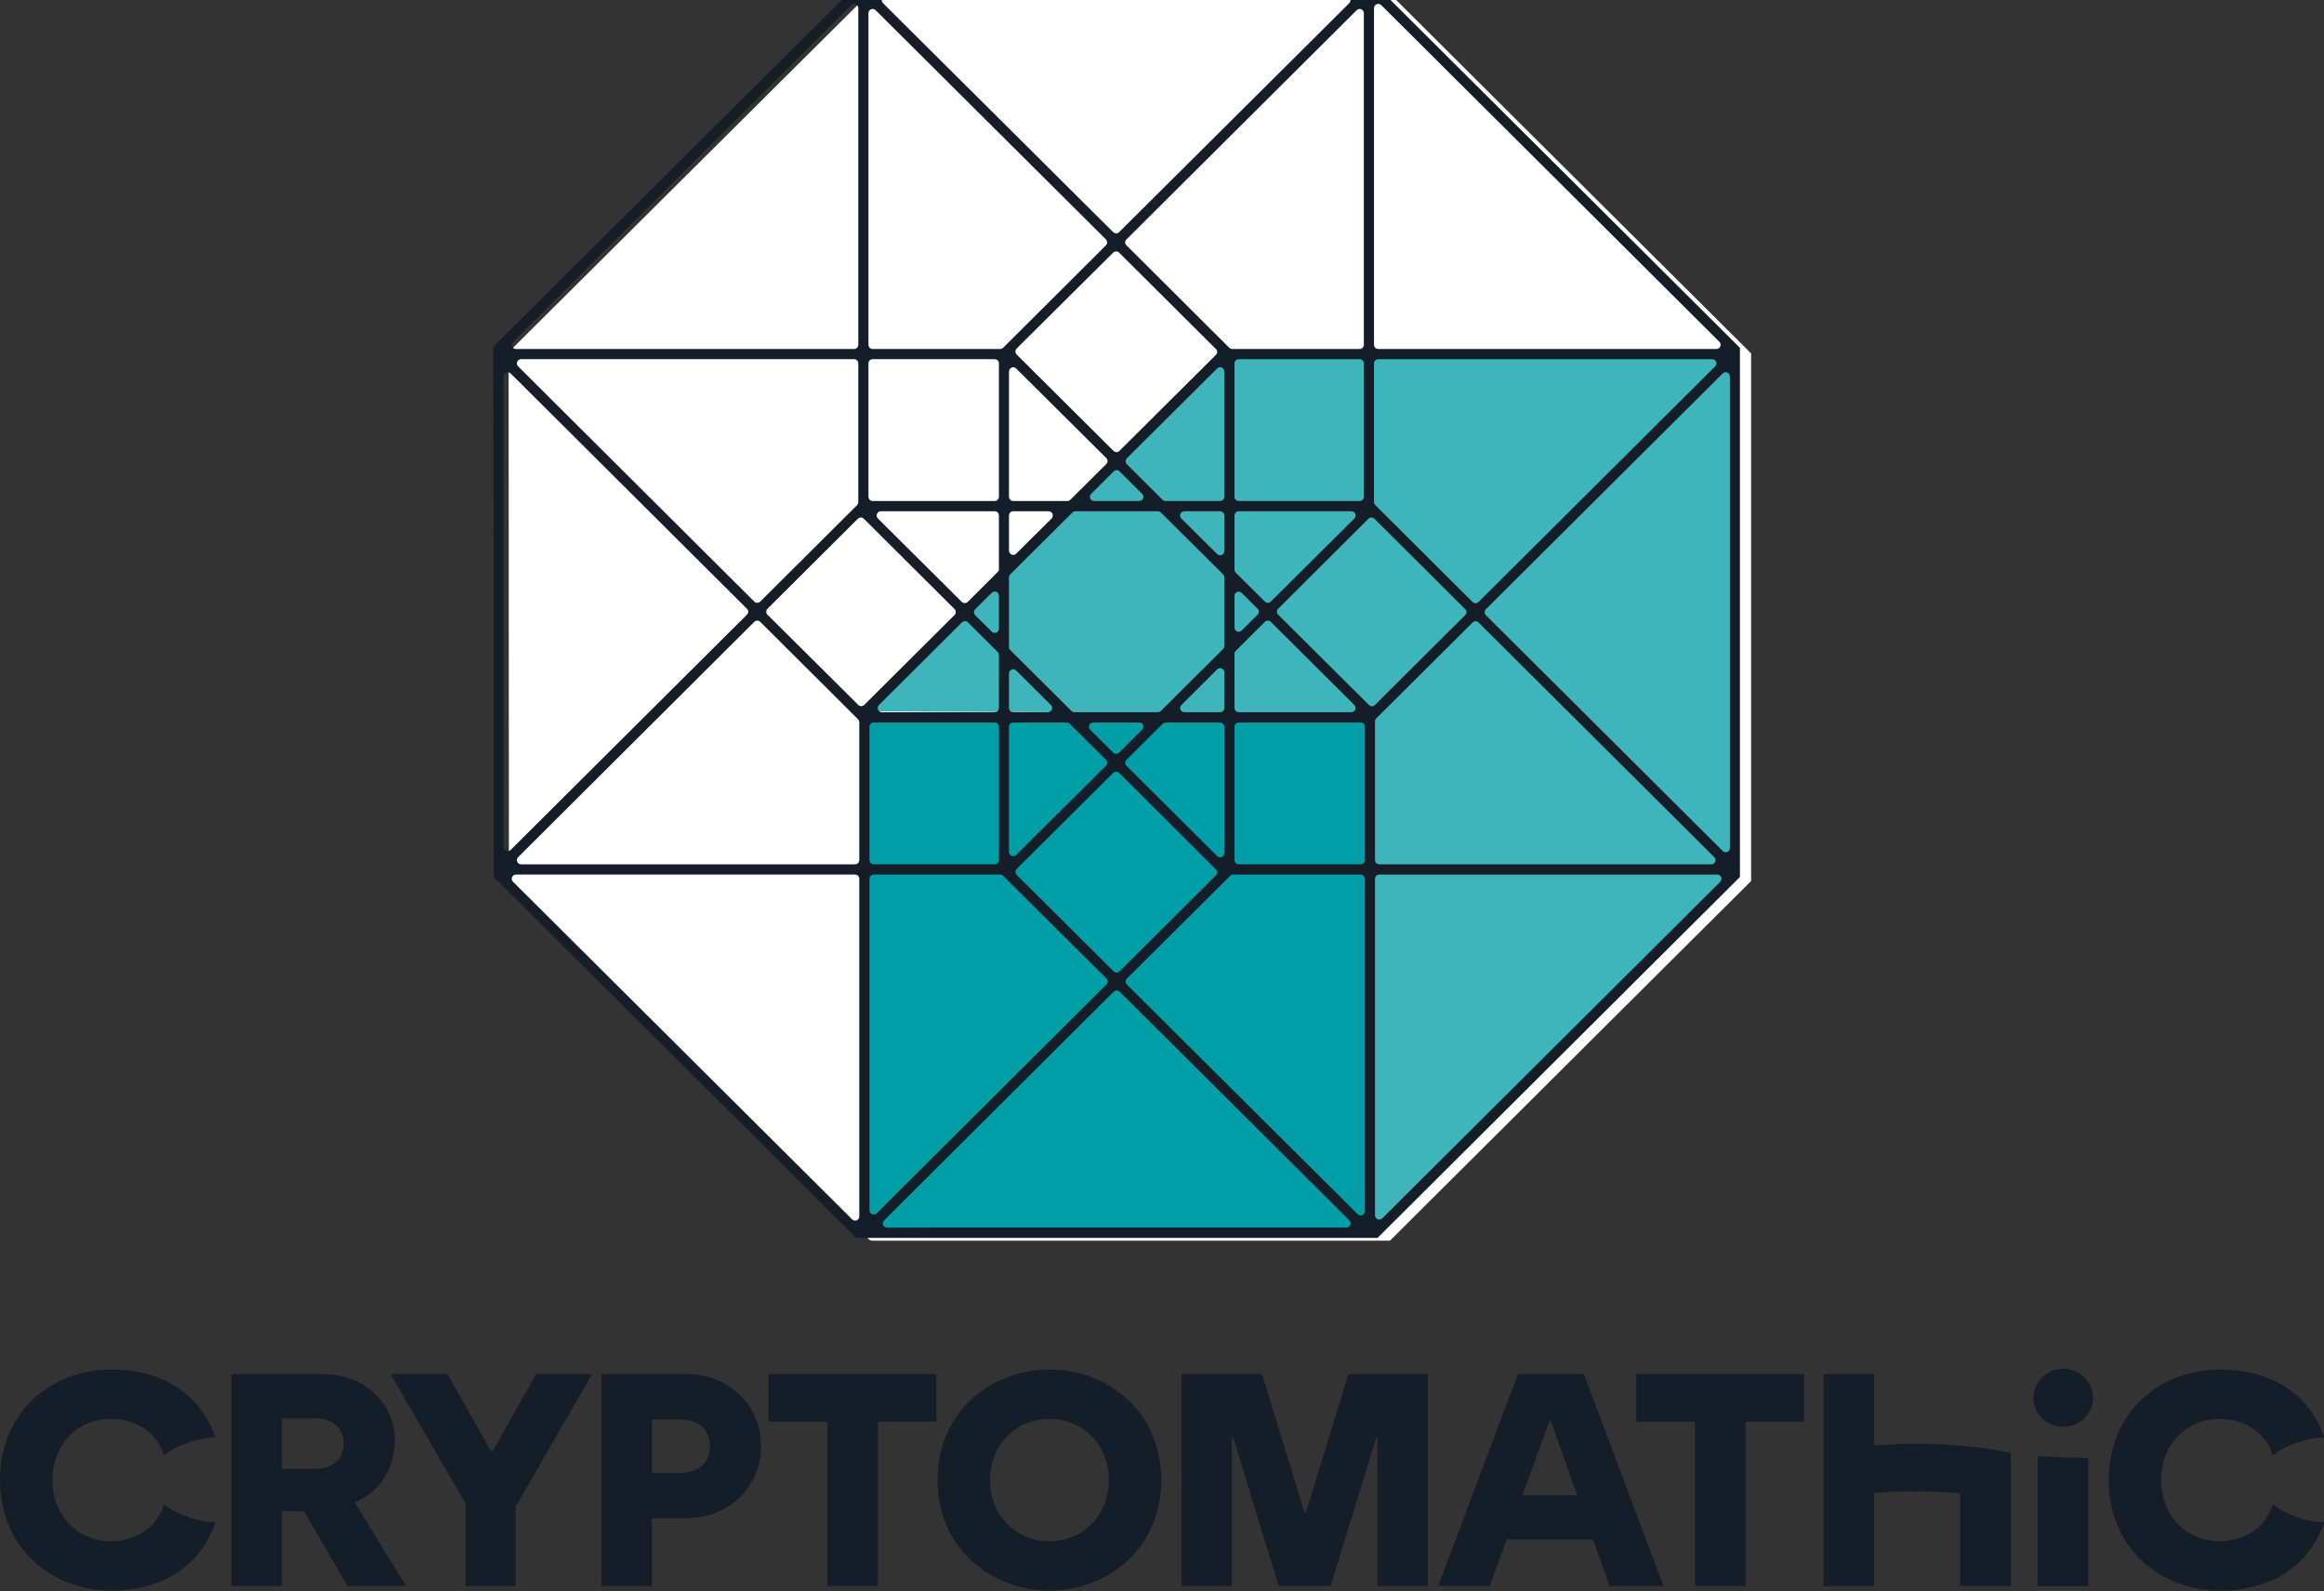
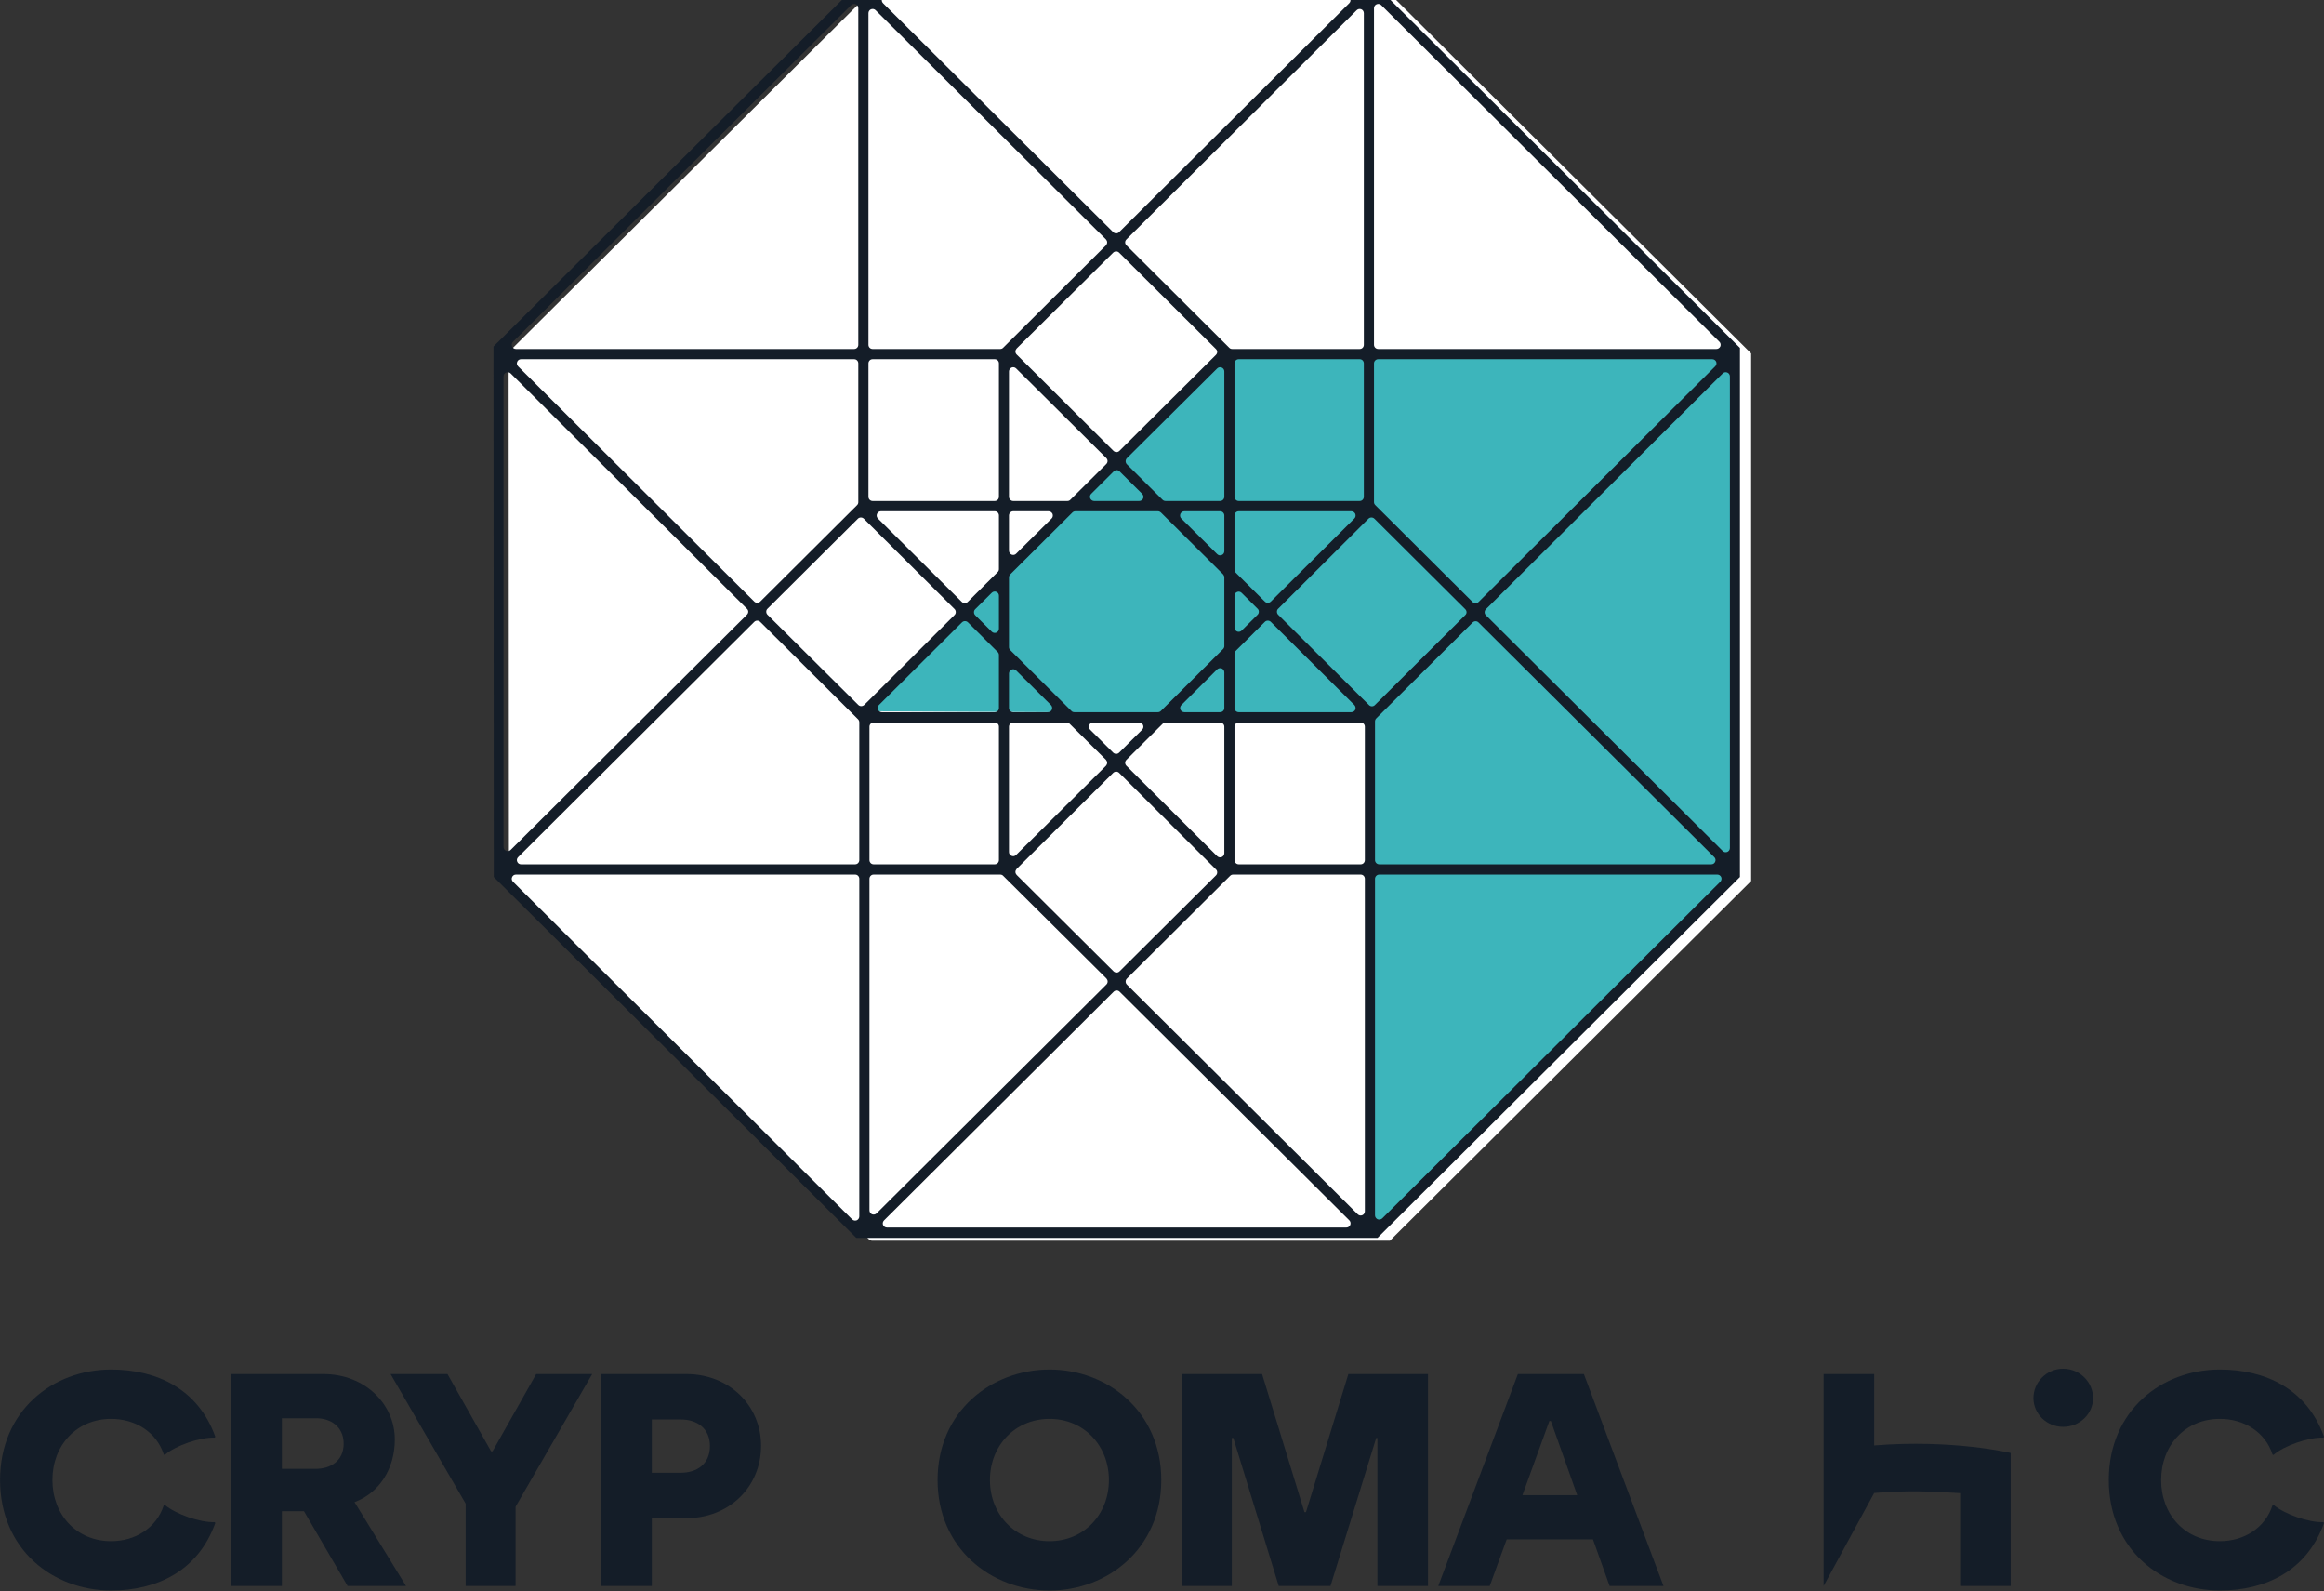
<svg xmlns="http://www.w3.org/2000/svg" width="100%" height="100%" viewBox="0 0 2069 1416" version="1.1" xml:space="preserve" style="fill-rule:evenodd;clip-rule:evenodd;stroke-linejoin:round;stroke-miterlimit:2;">
  <rect x="0" y="0" width="2069" height="1416" fill="#333333" stroke="none" />
  <g transform="matrix(1,0,0,1,-59600.9,-17323.7)">
    <g transform="matrix(4.167,0,0,4.167,58653.6,15748.5)">
      <g transform="matrix(0.215,0,0,0.215,-5691.57,-1687.33)">
        <path d="M29269.9,9957.37L28909.6,9598.74L28394.2,9599.14L28035.2,9956.11C28035.2,9980.48 28035.5,10481.5 28035.5,10481.5C28035.5,10481.5 28393.8,10838 28393.8,10838C28394.2,10838.1 28394.6,10838.2 28395,10838.4C28395.3,10838.5 28395.6,10838.7 28395.9,10838.8L28911,10838.8L29269.9,10481.5L29269.9,9957.37Z" style="fill:white;" />
      </g>
    </g>
    <g transform="matrix(4.975,0,0,4.975,58183.8,15195.4)">
      <g transform="matrix(0.18,0,0,0.18,-4735.84,-1409.05)">
-         <path d="M28753.6,10914.7L29251.2,10914.7L29251.2,11430.7L28753.6,11424.7L28753.6,10914.7Z" style="fill:rgb(0,158,166);" />
-       </g>
+         </g>
    </g>
    <g transform="matrix(4.975,0,0,4.975,58183.8,15195.4)">
      <g transform="matrix(0.18,0,0,0.18,-4651.08,-1466.27)">
        <path d="M28286.8,11229.5L28645.4,10870.9L29149.4,10870.9L28780.9,11232.2L28286.8,11229.5Z" style="fill:rgb(0,158,166);fill-opacity:0.76;" />
      </g>
    </g>
    <g transform="matrix(4.975,0,0,4.975,58183.8,15195.4)">
      <g transform="matrix(0.18,0,0,0.18,-4646.14,-1407.36)">
        <path d="M28753.6,10905.4L29118.5,10544.1L29118.5,11060.8L28753.6,11424.7L28753.6,10905.4Z" style="fill:rgb(0,158,166);fill-opacity:0.76;" />
      </g>
    </g>
    <g transform="matrix(4.975,0,0,4.975,58183.8,15195.4)">
      <g transform="matrix(0.18,0,0,0.18,-4672.79,-1302.14)">
        <path d="M29276.3,9953.45L29275,9953.45L29276.3,9953.45ZM28910.5,9596.53C28875.7,9596.56 28424.7,9596.91 28393.3,9596.93L28033,9955.19L28033.3,10482.4L28393.7,10841.1C28394.2,10841.1 28911.9,10841.1 28911.9,10841.1L29272.2,10482.4L29272.2,9956.45C29272.1,9956.44 29272.1,9956.42 29272.1,9956.41L28910.5,9596.53ZM28410.9,10480L28536.8,10480C28537.9,10480 28539,10480.4 28539.7,10481.2L28642.4,10583.3C28643.1,10584.1 28643.6,10585.2 28643.6,10586.3C28643.6,10587.4 28643.1,10588.5 28642.4,10589.2L28413.9,10816.7C28412.7,10817.9 28410.9,10818.2 28409.3,10817.6C28407.8,10816.9 28406.8,10815.4 28406.8,10813.7L28406.8,10484.2C28406.8,10481.9 28408.6,10480 28410.9,10480ZM28655.5,10596.4L28883.9,10823.7C28885.1,10824.9 28885.4,10826.7 28884.8,10828.2C28884.1,10829.8 28882.6,10830.8 28880.9,10830.8L28424.2,10830.8C28422.5,10830.8 28421,10829.8 28420.3,10828.2C28419.7,10826.7 28420.1,10824.9 28421.3,10823.7L28649.6,10596.4C28651.2,10594.8 28653.9,10594.8 28655.5,10596.4ZM28423.2,9606.81L28880.9,9606.81C28882.5,9606.81 28884.1,9607.82 28884.7,9609.38C28885.4,9610.94 28885,9612.74 28883.8,9613.93L28655,9841.49C28653.4,9843.1 28650.8,9843.1 28649.1,9841.49L28420.3,9613.93C28419.1,9612.74 28418.7,9610.94 28419.3,9609.38C28420,9607.82 28421.5,9606.81 28423.2,9606.81ZM28395.7,9618.81L28395.7,9953.46C28395.7,9955.76 28393.9,9957.62 28391.6,9957.62L28055.3,9957.62C28053.6,9957.62 28052.1,9956.61 28051.5,9955.05C28050.8,9953.49 28051.2,9951.69 28052.4,9950.5L28388.6,9615.86C28389.8,9614.67 28391.6,9614.32 28393.2,9614.97C28394.7,9615.61 28395.7,9617.13 28395.7,9618.81ZM28641.9,9854.61L28539.7,9956.41C28539,9957.19 28537.9,9957.62 28536.8,9957.62L28409.9,9957.62C28407.6,9957.62 28405.8,9955.76 28405.8,9953.46L28405.8,9623.83C28405.8,9622.15 28406.8,9620.63 28408.3,9619.98C28409.9,9619.34 28411.7,9619.69 28412.9,9620.88L28641.9,9848.7C28642.6,9849.49 28643.1,9850.55 28643.1,9851.66C28643.1,9852.76 28642.6,9853.83 28641.9,9854.61ZM28405.8,10104.5L28405.8,9971.93C28405.8,9969.63 28407.6,9967.77 28409.9,9967.77L28531.4,9967.77C28533.7,9967.77 28535.5,9969.63 28535.5,9971.93L28535.5,10104.5C28535.5,10106.8 28533.7,10108.7 28531.4,10108.7L28409.9,10108.7C28407.6,10108.7 28405.8,10106.8 28405.8,10104.5ZM28642.2,10072L28606.5,10107.5C28605.8,10108.3 28604.7,10108.7 28603.6,10108.7L28549.7,10108.7C28547.4,10108.7 28545.5,10106.8 28545.5,10104.5L28545.5,9979.91C28545.5,9978.23 28546.6,9976.71 28548.1,9976.06C28549.7,9975.41 28551.4,9975.77 28552.6,9976.95L28642.2,10066C28643,10066.8 28643.5,10067.9 28643.5,10069C28643.5,10070.1 28643,10071.2 28642.2,10072ZM28773.9,10328.9L28895.2,10328.9C28897.5,10328.9 28899.3,10330.7 28899.3,10333L28899.3,10465.6C28899.3,10467.9 28897.5,10469.8 28895.2,10469.8L28773.9,10469.8C28771.6,10469.8 28769.7,10467.9 28769.7,10465.6L28769.7,10333C28769.7,10330.7 28771.6,10328.9 28773.9,10328.9ZM28909.4,10818.7L28909.4,10484.2C28909.4,10481.9 28911.3,10480 28913.6,10480L29249.7,10480C29251.4,10480 29252.9,10481 29253.6,10482.6C29254.2,10484.1 29253.8,10485.9 29252.7,10487.1L28916.6,10821.7C28915.4,10822.8 28913.6,10823.2 28912,10822.6C28910.5,10821.9 28909.4,10820.4 28909.4,10818.7ZM29248.8,9957.62L28912.6,9957.62C28910.3,9957.62 28908.4,9955.76 28908.4,9953.45L28908.4,9618.81C28908.4,9617.13 28909.5,9615.61 28911,9614.97C28912.6,9614.32 28914.4,9614.67 28915.6,9615.86L29251.8,9950.5C29253,9951.69 29253.3,9953.49 29252.7,9955.04C29252,9956.6 29250.5,9957.62 29248.8,9957.62ZM28751.2,9963.51L28655.3,10058.9C28653.7,10060.5 28651.1,10060.5 28649.4,10058.9L28553.1,9963.07C28552.3,9962.29 28551.9,9961.23 28551.9,9960.12C28551.9,9959.01 28552.4,9957.94 28553.1,9957.16L28649.1,9861.86C28650.8,9860.25 28653.4,9860.25 28655,9861.86L28751.2,9957.6C28752,9958.38 28752.5,9959.44 28752.5,9960.55C28752.5,9961.66 28752,9962.72 28751.2,9963.51ZM28491.4,10222L28401.6,10311.4C28399.9,10313 28397.3,10313 28395.7,10311.4L28305.4,10221.7C28304.6,10220.9 28304.2,10219.8 28304.2,10218.7C28304.2,10217.6 28304.6,10216.5 28305.4,10215.8L28395.3,10126.3C28396.9,10124.7 28399.6,10124.7 28401.2,10126.3L28491.4,10216.1C28492.2,10216.9 28492.6,10218 28492.6,10219.1C28492.6,10220.2 28492.2,10221.2 28491.4,10222ZM28587.9,10126.1L28552.6,10161.1C28551.5,10162.3 28549.7,10162.6 28548.1,10162C28546.6,10161.3 28545.5,10159.8 28545.5,10158.1L28545.5,10123.1C28545.5,10120.8 28547.4,10118.9 28549.7,10118.9L28584.9,10118.9C28586.6,10118.9 28588.1,10120 28588.8,10121.5C28589.4,10123.1 28589.1,10124.9 28587.9,10126.1ZM28894.2,9957.62L28767.4,9957.62C28766.3,9957.62 28765.2,9957.18 28764.5,9956.41L28662.3,9854.61C28661.5,9853.83 28661,9852.76 28661,9851.66C28661,9850.55 28661.5,9849.49 28662.3,9848.7L28891.2,9620.88C28892.4,9619.69 28894.2,9619.34 28895.8,9619.98C28897.3,9620.63 28898.3,9622.15 28898.3,9623.83L28898.3,9953.45C28898.3,9955.76 28896.5,9957.62 28894.2,9957.62ZM28535.5,10333L28535.5,10465.6C28535.5,10467.9 28533.7,10469.8 28531.4,10469.8L28410.9,10469.8C28408.6,10469.8 28406.8,10467.9 28406.8,10465.6L28406.8,10333C28406.8,10330.7 28408.6,10328.9 28410.9,10328.9L28531.4,10328.9C28533.7,10328.9 28535.5,10330.7 28535.5,10333ZM28534.3,10179.3L28504.5,10209C28502.9,10210.6 28500.3,10210.6 28498.6,10209L28415.2,10126.1C28414,10124.9 28413.6,10123.1 28414.3,10121.5C28414.9,10120 28416.4,10118.9 28418.1,10118.9L28531.4,10118.9C28533.7,10118.9 28535.5,10120.8 28535.5,10123.1L28535.5,10176.4C28535.5,10177.5 28535.1,10178.6 28534.3,10179.3ZM28396.7,10328.7L28396.7,10465.6C28396.7,10467.9 28394.9,10469.8 28392.6,10469.8L28060.4,10469.8C28058.7,10469.8 28057.2,10468.8 28056.6,10467.2C28055.9,10465.6 28056.3,10463.9 28057.5,10462.7L28292.3,10228.8C28293.9,10227.2 28296.6,10227.2 28298.2,10228.8L28395.5,10325.7C28396.3,10326.5 28396.7,10327.6 28396.7,10328.7ZM28396.7,10484.2L28396.7,10819.7C28396.7,10821.4 28395.7,10822.9 28394.2,10823.6C28392.6,10824.2 28390.8,10823.9 28389.6,10822.7L28052.4,10487.1C28051.2,10485.9 28050.8,10484.1 28051.5,10482.6C28052.1,10481 28053.6,10480 28055.3,10480L28392.6,10480C28394.9,10480 28396.7,10481.9 28396.7,10484.2ZM28629.1,10328.9L28675,10328.9C28676.7,10328.9 28678.2,10329.9 28678.8,10331.4C28679.5,10333 28679.1,10334.8 28677.9,10336L28655,10358.8C28653.4,10360.4 28650.8,10360.4 28649.1,10358.8L28626.2,10336C28625,10334.8 28624.6,10333 28625.3,10331.4C28625.9,10329.9 28627.4,10328.9 28629.1,10328.9ZM28892.2,10817.6L28662.7,10589.3C28661.9,10588.5 28661.5,10587.5 28661.5,10586.4C28661.5,10585.2 28661.9,10584.2 28662.7,10583.4L28765.4,10481.2C28766.2,10480.4 28767.2,10480 28768.3,10480L28895.2,10480C28897.5,10480 28899.3,10481.9 28899.3,10484.2L28899.3,10814.7C28899.3,10816.3 28898.3,10817.9 28896.8,10818.5C28895.2,10819.2 28893.4,10818.8 28892.2,10817.6ZM28511.9,10216.3L28528.4,10199.9C28529.6,10198.7 28531.4,10198.3 28533,10199C28534.5,10199.6 28535.5,10201.1 28535.5,10202.8L28535.5,10235.6C28535.5,10237.3 28534.5,10238.8 28533,10239.5C28531.4,10240.1 28529.6,10239.8 28528.4,10238.6L28511.9,10222.2C28511.1,10221.4 28510.7,10220.3 28510.7,10219.2C28510.7,10218.1 28511.1,10217.1 28511.9,10216.3ZM28649.5,10576.2L28553.1,10480.3C28552.4,10479.5 28551.9,10478.5 28551.9,10477.4C28551.9,10476.3 28552.4,10475.2 28553.1,10474.4L28649.1,10378.9C28650.8,10377.3 28653.4,10377.3 28655,10378.9L28751.3,10474.9C28752.1,10475.6 28752.5,10476.7 28752.5,10477.8C28752.5,10478.9 28752.1,10480 28751.3,10480.8L28655.4,10576.2C28653.8,10577.8 28651.2,10577.8 28649.5,10576.2ZM28752.5,10461.7L28662.3,10371.9C28661.5,10371.1 28661,10370 28661,10368.9C28661,10367.8 28661.5,10366.7 28662.3,10365.9L28698.3,10330.1C28699,10329.3 28700.1,10328.9 28701.2,10328.9L28755.4,10328.9C28757.7,10328.9 28759.6,10330.7 28759.6,10333L28759.6,10458.7C28759.6,10460.4 28758.6,10461.9 28757,10462.6C28755.5,10463.2 28753.7,10462.9 28752.5,10461.7ZM28716.9,10311.5L28752.5,10276C28753.7,10274.9 28755.5,10274.5 28757,10275.1C28758.6,10275.8 28759.6,10277.3 28759.6,10279L28759.6,10314.5C28759.6,10316.8 28757.7,10318.6 28755.4,10318.6L28719.8,10318.6C28718.1,10318.6 28716.6,10317.6 28716,10316.1C28715.3,10314.5 28715.7,10312.7 28716.9,10311.5ZM28770.9,10257.7L28799.9,10228.8C28801.5,10227.2 28804.1,10227.2 28805.8,10228.8L28888.9,10311.5C28890,10312.7 28890.4,10314.5 28889.8,10316.1C28889.1,10317.6 28887.6,10318.6 28885.9,10318.6L28773.9,10318.6C28771.6,10318.6 28769.7,10316.8 28769.7,10314.5L28769.7,10260.6C28769.7,10259.5 28770.1,10258.4 28770.9,10257.7ZM28549.7,10328.9L28602.9,10328.9C28604,10328.9 28605.1,10329.3 28605.8,10330.1L28641.9,10365.9C28642.6,10366.7 28643.1,10367.8 28643.1,10368.9C28643.1,10370 28642.6,10371.1 28641.9,10371.9L28552.6,10460.5C28551.4,10461.7 28549.7,10462.1 28548.1,10461.4C28546.5,10460.8 28545.5,10459.3 28545.5,10457.6L28545.5,10333C28545.5,10330.7 28547.4,10328.9 28549.7,10328.9ZM28903.4,10311.5L28813.1,10221.7C28812.3,10220.9 28811.9,10219.8 28811.9,10218.7C28811.9,10217.6 28812.3,10216.5 28813.1,10215.8L28902.9,10126.3C28904.5,10124.7 28907.2,10124.7 28908.8,10126.3L28999.1,10216.2C28999.9,10217 29000.4,10218.1 29000.4,10219.2C29000.4,10220.3 28999.9,10221.4 28999.1,10222.1L28909.3,10311.5C28907.7,10313.2 28905,10313.2 28903.4,10311.5ZM29012.3,10229.4L29246.7,10462.7C29247.9,10463.9 29248.3,10465.6 29247.6,10467.2C29247,10468.8 29245.5,10469.8 29243.8,10469.8L28913.6,10469.8C28911.3,10469.8 28909.4,10467.9 28909.4,10465.6L28909.4,10327.7C28909.4,10326.6 28909.9,10325.5 28910.7,10324.7L29006.5,10229.4C29008.1,10227.8 29010.7,10227.8 29012.3,10229.4ZM29255.1,10456.6L29019.6,10222.2C29018.8,10221.4 29018.4,10220.4 29018.4,10219.3C29018.4,10218.2 29018.8,10217.1 29019.6,10216.3L29255.1,9981.9C29256.3,9980.71 29258,9980.36 29259.6,9981.01C29261.2,9981.65 29262.2,9983.17 29262.2,9984.85L29262.2,10453.6C29262.2,10455.3 29261.2,10456.8 29259.6,10457.5C29258,10458.1 29256.3,10457.8 29255.1,10456.6ZM29006.4,10209.1L28909.7,10112.8C28908.9,10112 28908.4,10111 28908.4,10109.9L28908.4,9971.93C28908.4,9969.63 28910.3,9967.76 28912.6,9967.76L29244.7,9967.76C29246.4,9967.76 29247.9,9968.78 29248.6,9970.34C29249.2,9971.9 29248.8,9973.69 29247.6,9974.88L29012.3,10209.1C29010.6,10210.7 29008,10210.7 29006.4,10209.1ZM28769.7,10104.5L28769.7,9971.93C28769.7,9969.63 28771.6,9967.76 28773.9,9967.76L28894.2,9967.76C28896.5,9967.76 28898.3,9969.63 28898.3,9971.93L28898.3,10104.5C28898.3,10106.8 28896.5,10108.7 28894.2,10108.7L28773.9,10108.7C28771.6,10108.7 28769.7,10106.8 28769.7,10104.5ZM28769.7,10176.9L28769.7,10123.1C28769.7,10120.8 28771.6,10118.9 28773.9,10118.9L28885.9,10118.9C28887.6,10118.9 28889.1,10120 28889.8,10121.5C28890.4,10123.1 28890.1,10124.9 28888.9,10126.1L28805.8,10208.7C28804.1,10210.3 28801.5,10210.3 28799.9,10208.7L28770.9,10179.9C28770.1,10179.1 28769.7,10178 28769.7,10176.9ZM28769.7,10234.5L28769.7,10202.9C28769.7,10201.2 28770.7,10199.7 28772.3,10199.1C28773.8,10198.4 28775.6,10198.8 28776.8,10200L28792.7,10215.8C28793.5,10216.5 28793.9,10217.6 28793.9,10218.7C28793.9,10219.8 28793.5,10220.9 28792.7,10221.7L28776.8,10237.5C28775.6,10238.7 28773.8,10239 28772.3,10238.4C28770.7,10237.7 28769.7,10236.2 28769.7,10234.5ZM28755.4,10108.7L28701.2,10108.7C28700.1,10108.7 28699,10108.3 28698.2,10107.5L28662.7,10072.2C28661.9,10071.4 28661.5,10070.3 28661.5,10069.2C28661.5,10068.1 28661.9,10067 28662.7,10066.2L28752.5,9976.95C28753.7,9975.76 28755.5,9975.41 28757,9976.06C28758.6,9976.7 28759.6,9978.22 28759.6,9979.91L28759.6,10104.5C28759.6,10106.8 28757.7,10108.7 28755.4,10108.7ZM28627.2,10101.6L28649.6,10079.3C28651.3,10077.6 28653.9,10077.6 28655.5,10079.3L28677.9,10101.6C28679.1,10102.8 28679.5,10104.6 28678.9,10106.1C28678.2,10107.7 28676.7,10108.7 28675,10108.7L28630.2,10108.7C28628.5,10108.7 28627,10107.7 28626.3,10106.1C28625.7,10104.6 28626,10102.8 28627.2,10101.6ZM28759.6,10184.6L28759.6,10252.9C28759.6,10254 28759.1,10255.1 28758.4,10255.8L28696.5,10317.4C28695.7,10318.2 28694.7,10318.6 28693.6,10318.6L28610.5,10318.6C28609.4,10318.6 28608.3,10318.2 28607.6,10317.4L28546.8,10256.9C28546,10256.1 28545.5,10255.1 28545.5,10254L28545.5,10184.6C28545.5,10183.5 28546,10182.4 28546.8,10181.6L28608.6,10120.1C28609.3,10119.4 28610.4,10118.9 28611.5,10118.9L28693.6,10118.9C28694.7,10118.9 28695.7,10119.4 28696.5,10120.1L28758.4,10181.6C28759.1,10182.4 28759.6,10183.5 28759.6,10184.6ZM28759.6,10123.1L28759.6,10158.6C28759.6,10160.3 28758.6,10161.8 28757,10162.4C28755.5,10163.1 28753.7,10162.7 28752.5,10161.5L28716.8,10126.1C28715.6,10124.9 28715.3,10123.1 28715.9,10121.5C28716.6,10120 28718.1,10118.9 28719.8,10118.9L28755.4,10118.9C28757.7,10118.9 28759.6,10120.8 28759.6,10123.1ZM28531.4,10318.6L28419.1,10318.6C28417.4,10318.6 28415.9,10317.6 28415.3,10316.1C28414.6,10314.5 28415,10312.7 28416.2,10311.5L28498.8,10229.3C28500.4,10227.7 28503.1,10227.7 28504.7,10229.3L28534.3,10258.8C28535.1,10259.6 28535.5,10260.7 28535.5,10261.8L28535.5,10314.5C28535.5,10316.8 28533.7,10318.6 28531.4,10318.6ZM28584.3,10318.6L28549.7,10318.6C28547.4,10318.6 28545.5,10316.8 28545.5,10314.5L28545.5,10280.1C28545.5,10278.4 28546.6,10276.9 28548.1,10276.2C28549.7,10275.6 28551.5,10275.9 28552.6,10277.1L28587.2,10311.5C28588.4,10312.7 28588.8,10314.5 28588.1,10316.1C28587.5,10317.6 28586,10318.6 28584.3,10318.6ZM28060.4,9967.77L28391.6,9967.77C28393.9,9967.77 28395.7,9969.63 28395.7,9971.93L28395.7,10109.9C28395.7,10111 28395.3,10112 28394.5,10112.8L28298.2,10208.7C28296.6,10210.3 28293.9,10210.3 28292.3,10208.7L28057.5,9974.89C28056.3,9973.69 28055.9,9971.9 28056.6,9970.34C28057.2,9968.78 28058.7,9967.77 28060.4,9967.77ZM28050.1,9981.9L28285,10215.8C28285.8,10216.5 28286.3,10217.6 28286.3,10218.7C28286.3,10219.8 28285.8,10220.9 28285,10221.7L28050.1,10455.5C28048.9,10456.7 28047.1,10457.1 28045.5,10456.4C28044,10455.8 28043,10454.3 28043,10452.6L28043,9984.85C28043,9983.17 28044,9981.65 28045.5,9981.01C28047.1,9980.36 28048.9,9980.72 28050.1,9981.9Z" style="fill:rgb(20,29,40);" />
      </g>
    </g>
    <g transform="matrix(2.295,0,0,2.295,58139.7,17405.4)">
      <g transform="matrix(1.006,0,0,0.568,529.504,438.777)">
        <path d="M149.408,250.78C166.917,250.78 182.909,237.552 189.563,204.689L189.329,204.069C183.726,204.483 174.388,198.696 170.069,192.288L169.719,192.495C166.917,207.996 158.746,217.091 149.408,217.091C135.984,217.091 126.762,198.902 126.762,175.34C126.762,151.778 135.984,133.59 149.408,133.59C158.629,133.59 166.917,142.477 169.719,157.978L170.069,158.185C174.271,151.778 183.726,145.991 189.329,146.404L189.563,145.784C182.909,112.921 166.8,99.9 149.408,99.9C126.879,99.9 106.568,128.009 106.568,175.34C106.568,222.671 126.879,250.78 149.408,250.78Z" style="fill:rgb(20,29,40);fill-rule:nonzero;" />
      </g>
    </g>
    <g transform="matrix(2.295,0,0,2.295,58139.7,17405.4)">
      <g transform="matrix(1.006,0,0,0.568,529.504,438.777)">
        <path d="M240.573,247.68L263.102,247.68L243.258,190.428C252.596,184.228 258.783,168.106 258.783,147.644C258.783,123.462 247.227,103 231.235,103L195.749,103L195.749,247.68L215.243,247.68L215.243,196.629L223.764,196.629L240.573,247.68ZM215.243,167.693L215.243,133.176L228.55,133.176C233.803,133.176 239.056,138.55 239.056,150.538C239.056,162.526 233.803,167.693 228.433,167.693L215.243,167.693Z" style="fill:rgb(20,29,40);fill-rule:nonzero;" />
      </g>
    </g>
    <g transform="matrix(2.295,0,0,2.295,58139.7,17405.4)">
      <g transform="matrix(1.006,0,0,0.568,529.504,438.777)">
        <path d="M286.098,247.68L305.358,247.68L305.358,193.528L334.891,103L313.296,103L296.487,155.705L295.903,155.705L279.094,103L257.149,103L286.098,191.462L286.098,247.68Z" style="fill:rgb(20,29,40);fill-rule:nonzero;" />
      </g>
    </g>
    <g transform="matrix(2.295,0,0,2.295,58139.7,17405.4)">
      <g transform="matrix(1.006,0,0,0.568,529.504,438.777)">
        <path d="M338.392,247.68L357.886,247.68L357.886,201.382L371.193,201.382C387.769,201.382 400.026,179.887 400.026,151.985C400.026,124.289 387.652,103 371.193,103L338.392,103L338.392,247.68ZM357.886,170.38L357.886,134.003L369.092,134.003C375.162,134.003 380.298,139.79 380.298,152.191C380.298,164.386 375.279,170.38 369.092,170.38L357.886,170.38Z" style="fill:rgb(20,29,40);fill-rule:nonzero;" />
      </g>
    </g>
    <g transform="matrix(2.295,0,0,2.295,58139.7,17405.4)">
      <g transform="matrix(1.006,0,0,0.568,529.504,438.777)">
-         <path d="M425.589,247.68L445.083,247.68L445.083,135.45L467.612,135.45L467.612,103L402.944,103L402.944,135.45L425.589,135.45L425.589,247.68Z" style="fill:rgb(20,29,40);fill-rule:nonzero;" />
-       </g>
+         </g>
    </g>
    <g transform="matrix(2.295,0,0,2.295,58139.7,17405.4)">
      <g transform="matrix(1.006,0,0,0.568,529.504,438.777)">
        <path d="M511.269,250.78C533.681,250.78 554.342,222.051 554.342,175.34C554.342,128.629 533.681,99.9 511.269,99.9C488.74,99.9 468.079,128.629 468.079,175.34C468.079,222.051 488.74,250.78 511.269,250.78ZM488.273,175.34C488.273,151.778 497.961,133.59 511.269,133.59C524.459,133.59 534.148,151.778 534.148,175.34C534.148,198.902 524.459,217.091 511.269,217.091C497.961,217.091 488.273,198.902 488.273,175.34Z" style="fill:rgb(20,29,40);fill-rule:nonzero;" />
      </g>
    </g>
    <g transform="matrix(2.295,0,0,2.295,58139.7,17405.4)">
      <g transform="matrix(1.006,0,0,0.568,529.504,438.777)">
        <path d="M562.163,247.68L581.54,247.68L581.54,146.611L582.123,146.611L599.633,247.68L619.593,247.68L637.22,146.611L637.686,146.611L637.686,247.68L657.18,247.68L657.18,103L626.48,103L610.138,197.249L609.555,197.249L593.213,103L562.163,103L562.163,247.68Z" style="fill:rgb(20,29,40);fill-rule:nonzero;" />
      </g>
    </g>
    <g transform="matrix(2.295,0,0,2.295,58139.7,17405.4)">
      <g transform="matrix(1.006,0,0,0.568,529.504,438.777)">
        <path d="M717.296,103L691.849,103L661.149,247.68L680.993,247.68L687.53,215.85L720.798,215.85L727.218,247.68L747.996,247.68L717.296,103ZM693.6,185.674L703.989,135.036L704.572,135.036L714.728,185.674L693.6,185.674Z" style="fill:rgb(20,29,40);fill-rule:nonzero;" />
      </g>
    </g>
    <g transform="matrix(2.295,0,0,2.295,58139.7,17405.4)">
      <g transform="matrix(1.006,0,0,0.568,529.504,438.777)">
-         <path d="M760.136,247.68L779.629,247.68L779.629,135.45L802.158,135.45L802.158,103L737.49,103L737.49,135.45L760.136,135.45L760.136,247.68Z" style="fill:rgb(20,29,40);fill-rule:nonzero;" />
-       </g>
+         </g>
    </g>
    <g transform="matrix(2.295,0,0,2.295,58139.7,17405.4)">
      <g transform="matrix(1.006,0,0,0.568,529.504,438.777)">
-         <path d="M862.39,247.68L881.884,247.68L881.884,156.875C881.884,156.875 859.756,147.397 829.239,151.723C829.21,151.727 829.239,103 829.239,103L809.746,103L809.746,247.68L829.239,247.68L829.239,184.179C841.903,182.284 851.891,183.079 862.39,184.285L862.39,247.68Z" style="fill:rgb(20,29,40);fill-rule:nonzero;" />
+         <path d="M862.39,247.68L881.884,247.68L881.884,156.875C881.884,156.875 859.756,147.397 829.239,151.723C829.21,151.727 829.239,103 829.239,103L809.746,103L809.746,247.68L829.239,184.179C841.903,182.284 851.891,183.079 862.39,184.285L862.39,247.68Z" style="fill:rgb(20,29,40);fill-rule:nonzero;" />
      </g>
    </g>
    <g transform="matrix(2.295,0,0,2.295,58139.7,17405.4)">
      <g transform="matrix(0.24,0,0,0.24,-4121.85,-235.964)">
-         <path d="M23202.6,3190.54L23202.6,3397.7L23120.9,3397.7L23120.9,3187.48C23144.5,3189.44 23171.1,3190.55 23199.2,3190.55C23200.4,3190.55 23201.5,3190.54 23202.6,3190.54Z" style="fill:rgb(20,29,40);fill-rule:nonzero;" />
-       </g>
+         </g>
    </g>
    <g transform="matrix(2.295,0,0,2.295,58139.7,17405.4)">
      <g transform="matrix(1.006,0,0,0.568,529.504,438.777)">
        <path d="M962.544,250.78C980.054,250.78 996.046,237.552 1002.7,204.689L1002.47,204.069C996.863,204.483 987.524,198.696 983.205,192.288L982.855,192.495C980.054,207.996 971.883,217.091 962.544,217.091C949.12,217.091 939.899,198.902 939.899,175.34C939.899,151.778 949.12,133.59 962.544,133.59C971.766,133.59 980.054,142.477 982.855,157.978L983.205,158.185C987.408,151.778 996.863,145.991 1002.47,146.404L1002.7,145.784C996.046,112.921 979.937,99.9 962.544,99.9C940.015,99.9 919.705,128.009 919.705,175.34C919.705,222.671 940.015,250.78 962.544,250.78Z" style="fill:rgb(20,29,40);fill-rule:nonzero;" />
      </g>
    </g>
    <g transform="matrix(2.295,0,0,2.295,58139.7,17405.4)">
      <g transform="matrix(1.006,0,0,0.568,415.608,375.894)">
        <path d="M1015.31,249.747C1021.84,249.747 1026.86,240.653 1026.86,230.112C1026.86,219.364 1021.84,210.063 1015.31,210.063C1008.89,210.063 1003.87,219.364 1003.87,230.112C1003.87,240.653 1008.89,249.747 1015.31,249.747Z" style="fill:rgb(20,29,40);fill-rule:nonzero;" />
      </g>
    </g>
  </g>
</svg>